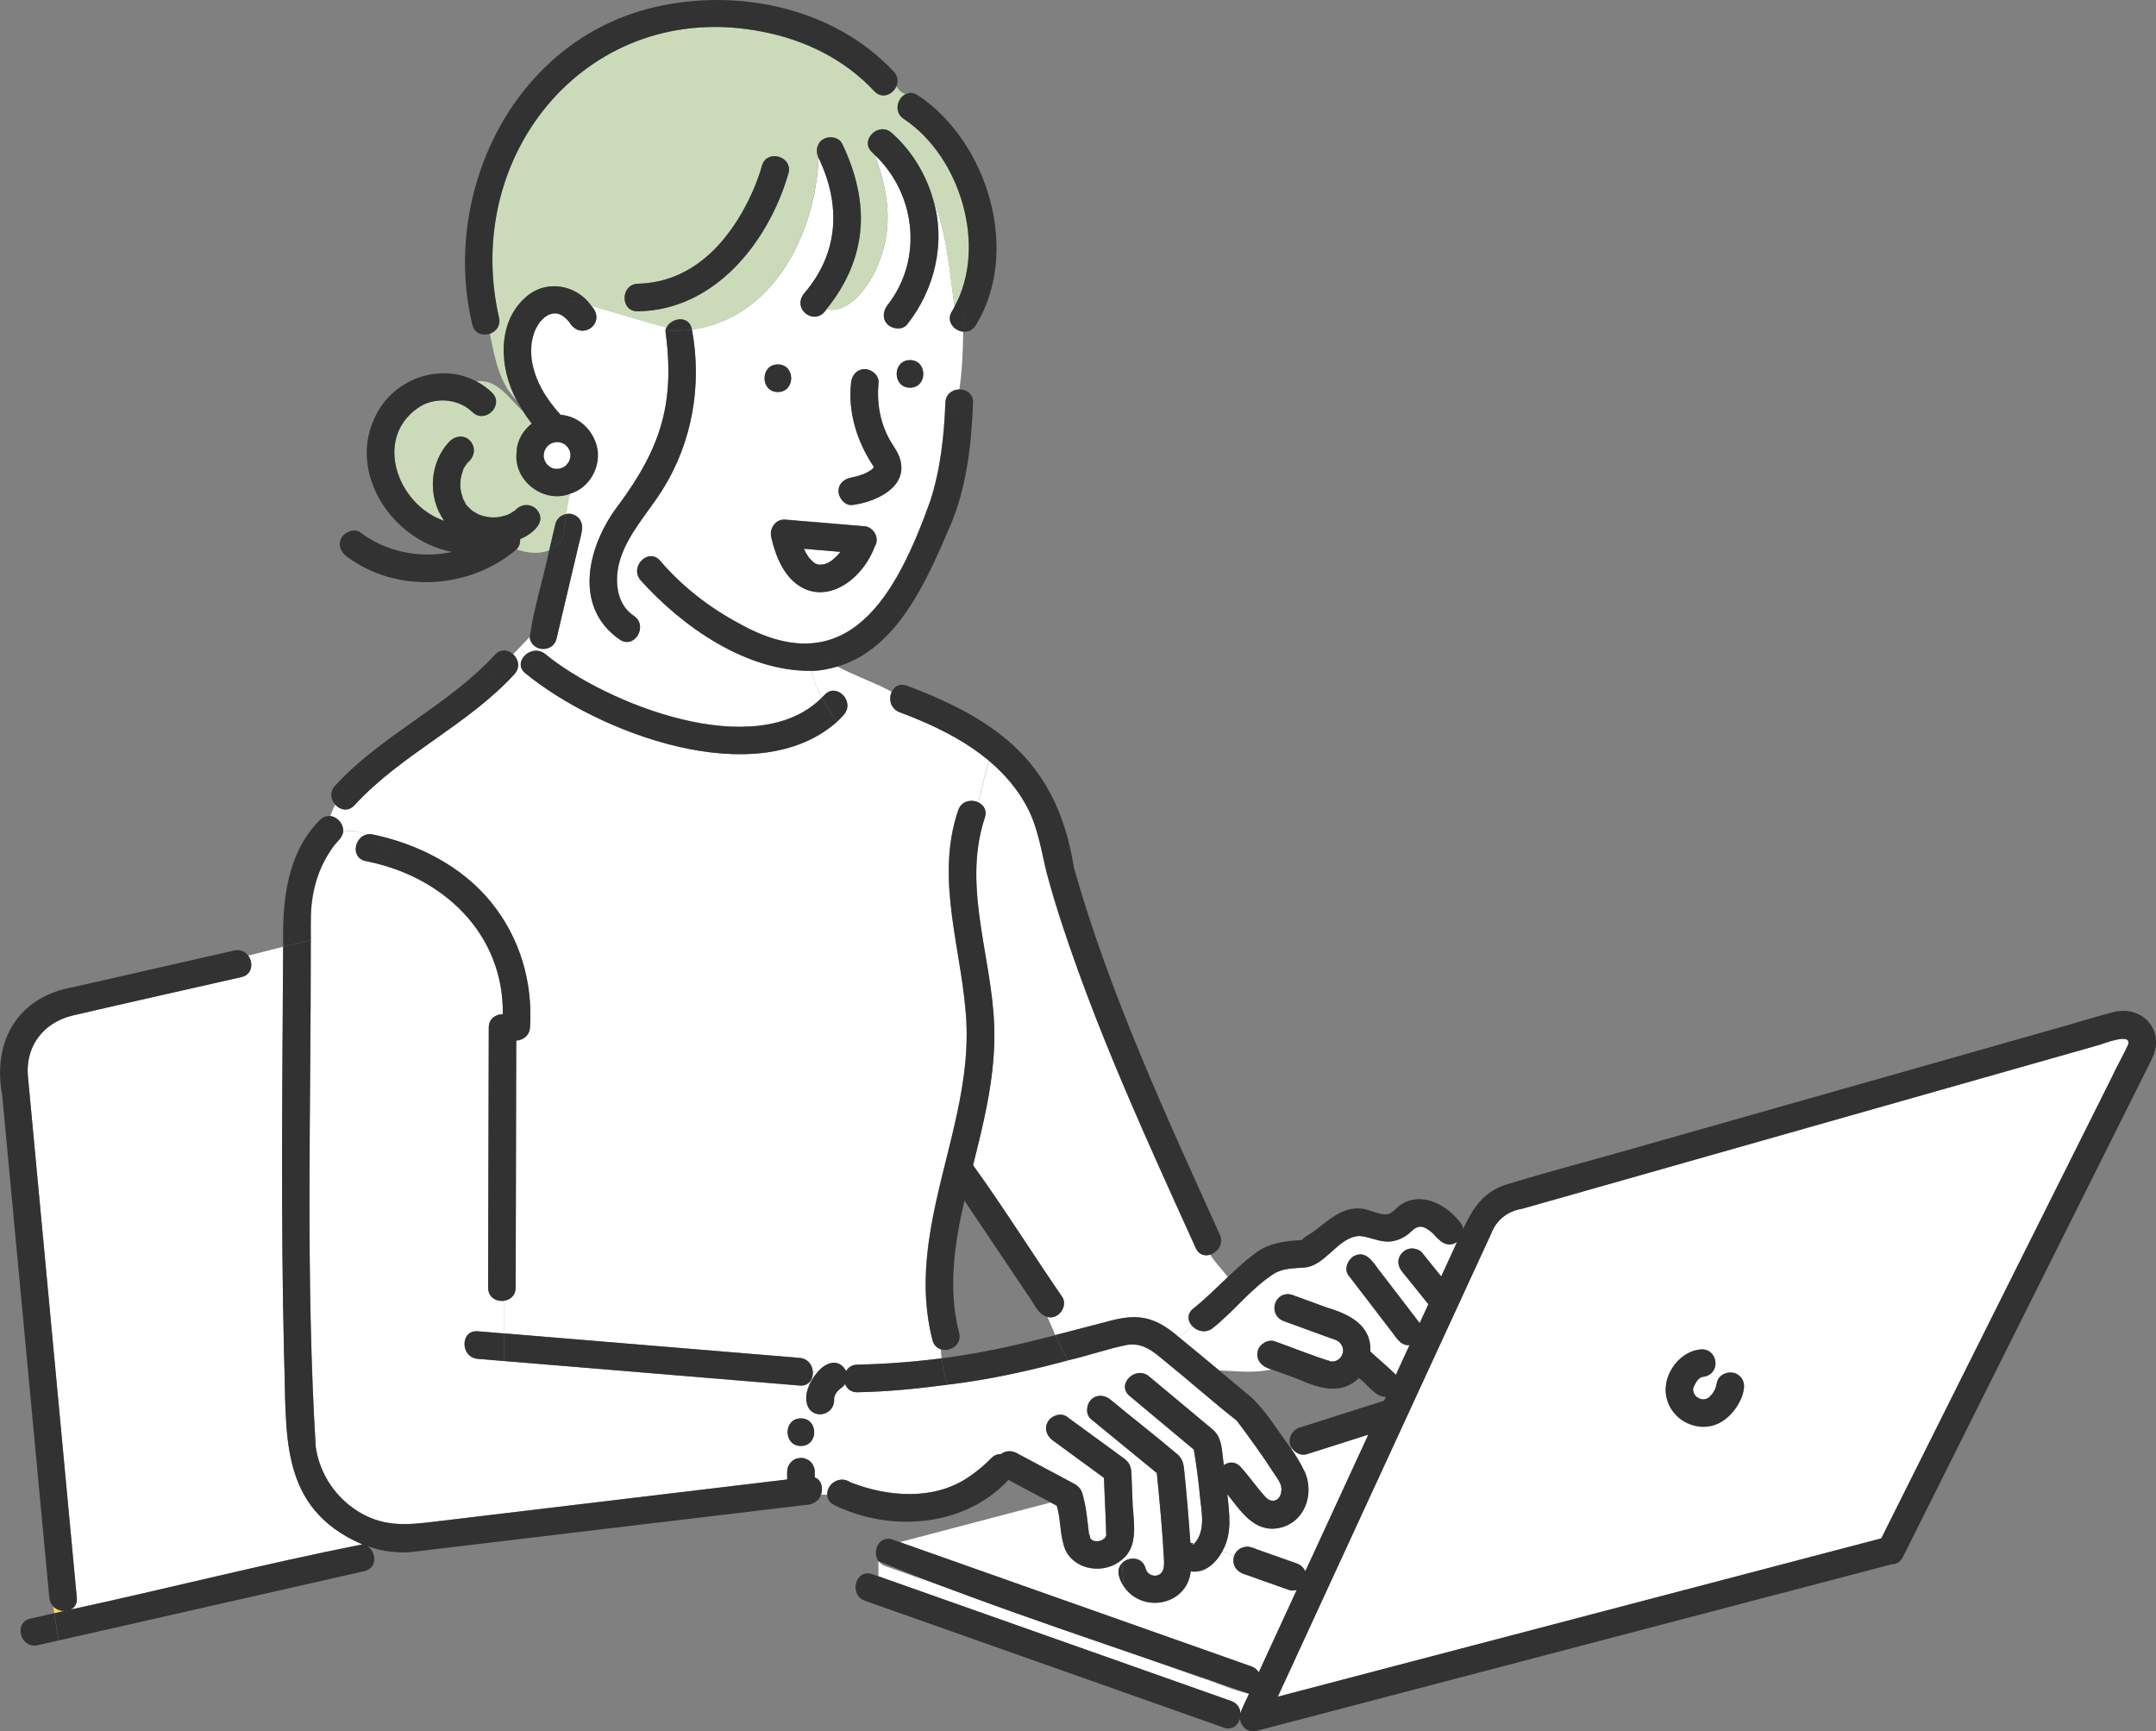
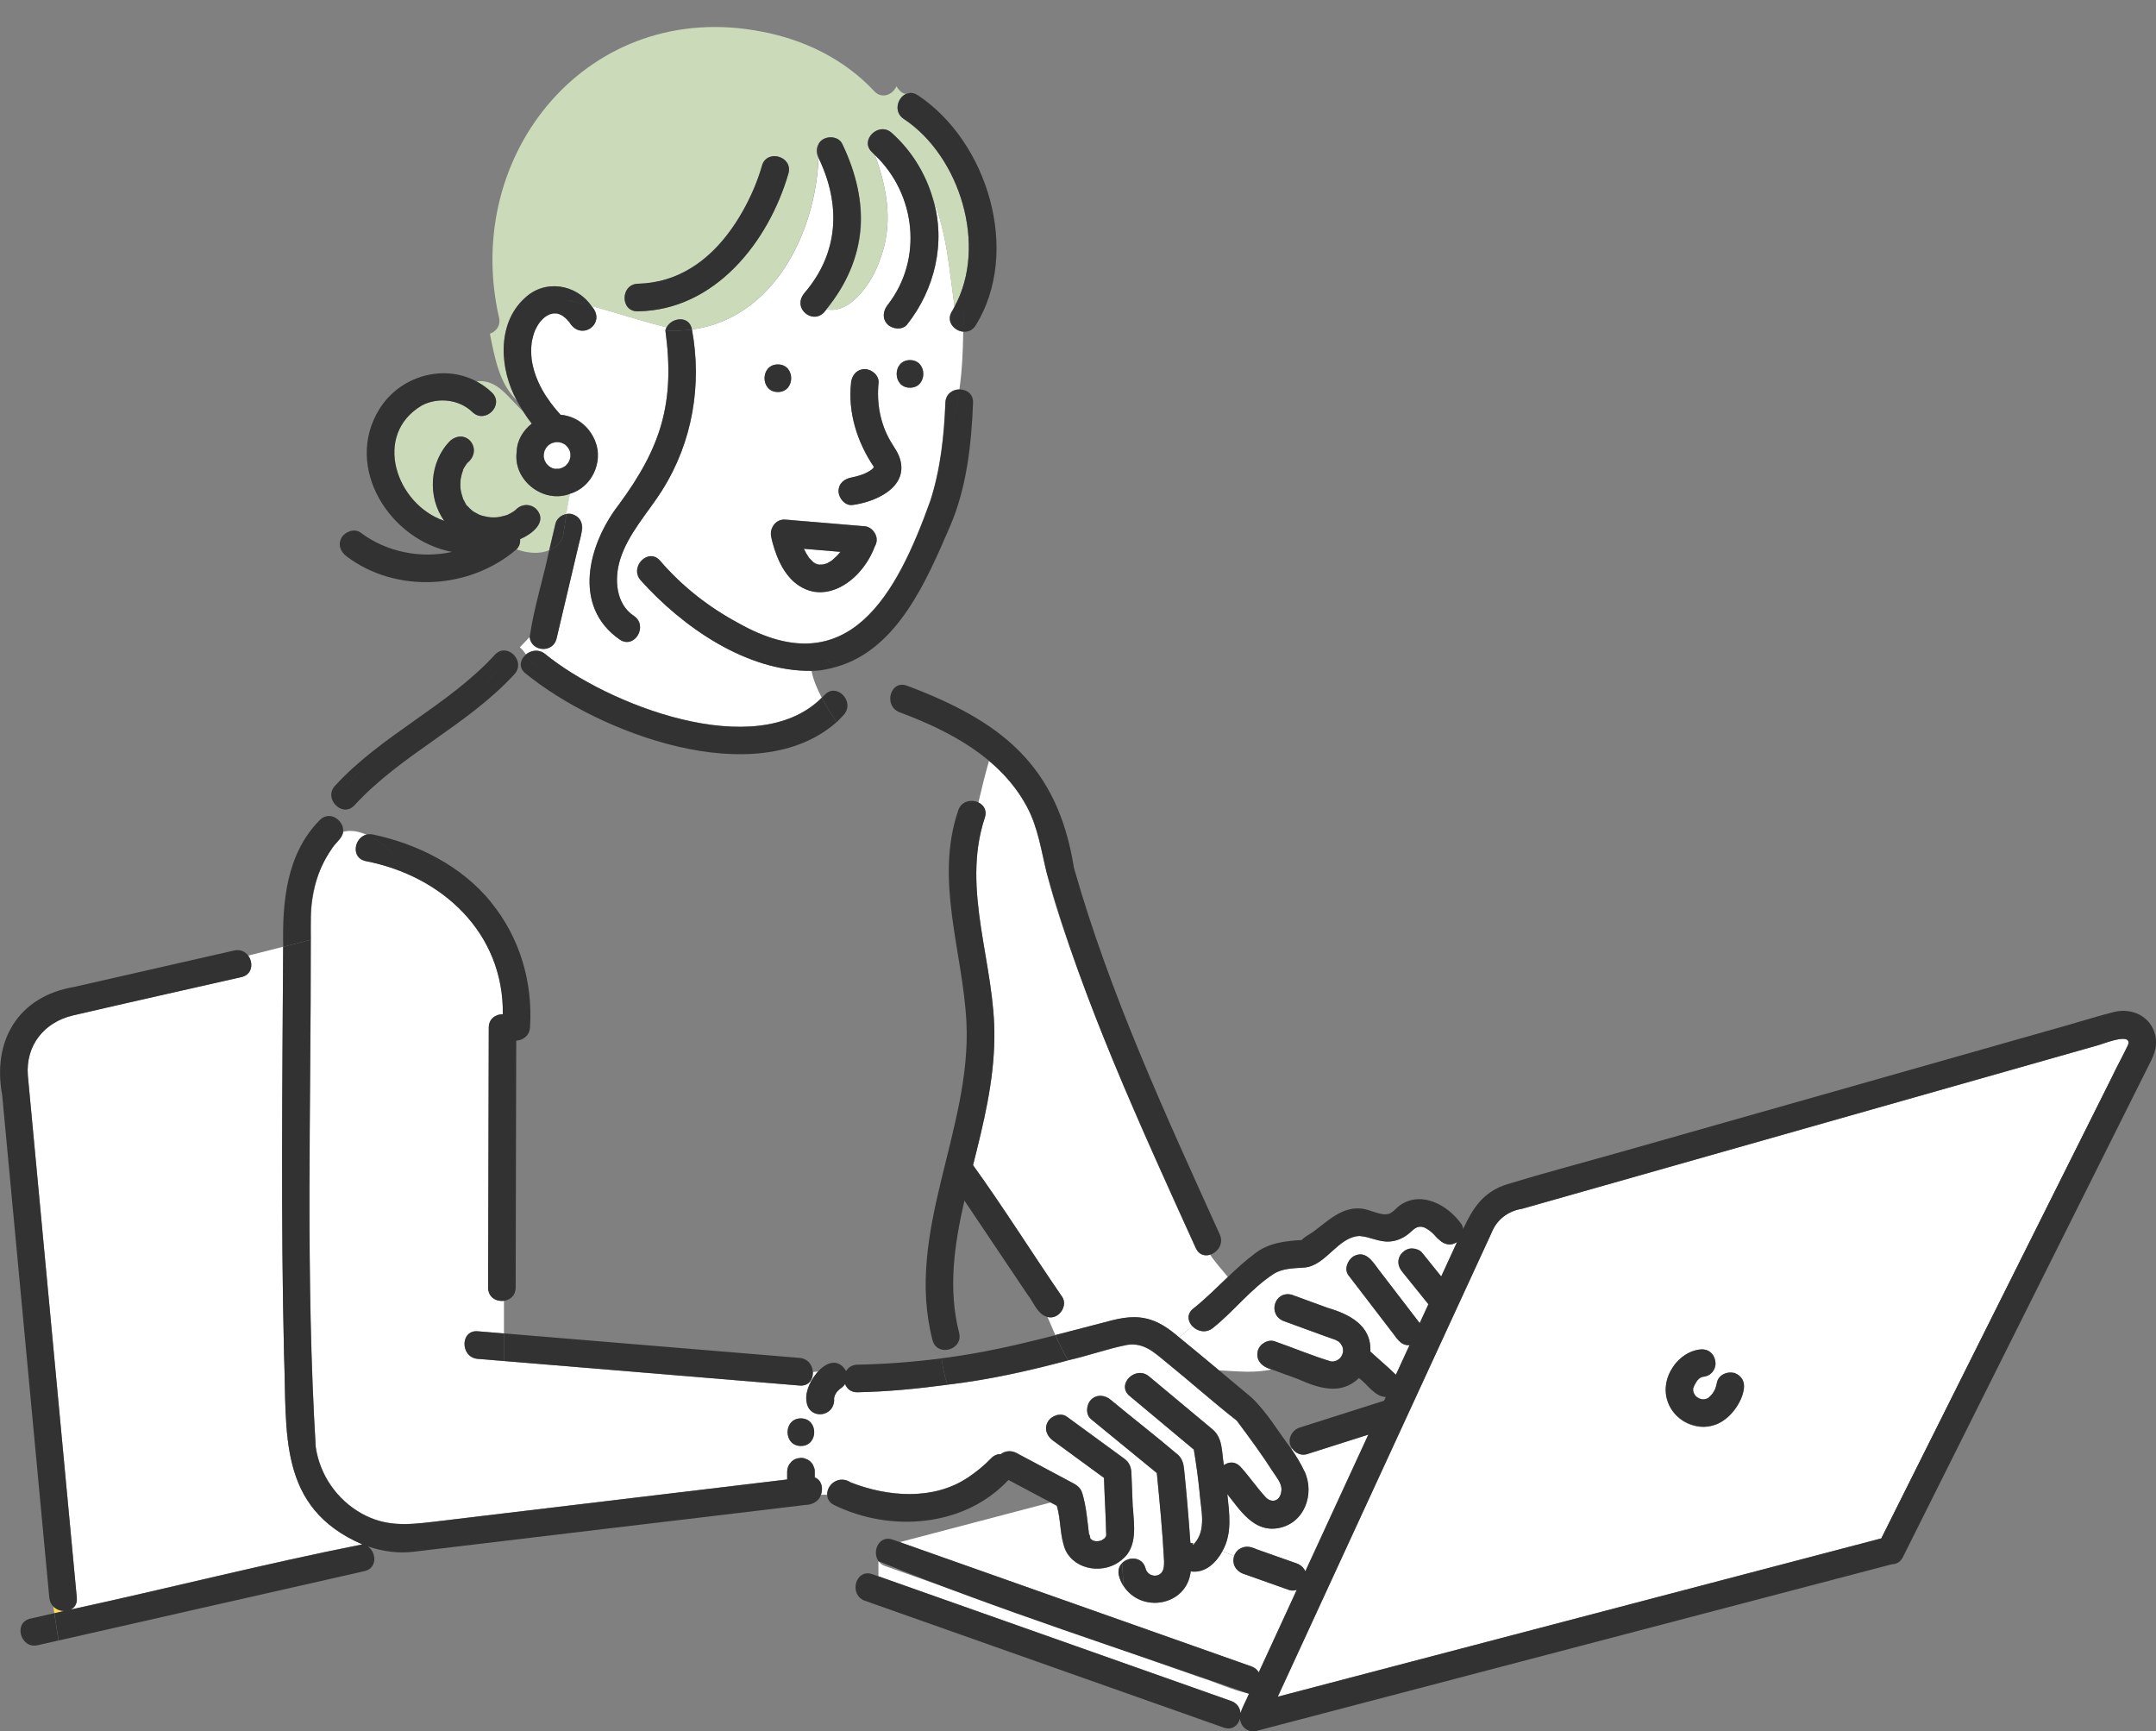
<svg xmlns="http://www.w3.org/2000/svg" id="_レイヤー_2" data-name="レイヤー 2" viewBox="0 0 309.6 248.57">
  <rect x="0" y="0" width="309.6" height="248.57" fill="#808080" stroke="none" />
  <defs>
    <style>
      .cls-1 {
        fill: #cbdbba;
      }

      .cls-1, .cls-2, .cls-3, .cls-4 {
        stroke-width: 0px;
      }

      .cls-2 {
        fill: #323232;
      }

      .cls-3 {
        fill: #fff;
      }

      .cls-4 {
        fill: #ffdc50;
      }
    </style>
  </defs>
  <g id="_レイヤー_1-2" data-name="レイヤー 1">
    <g>
      <path class="cls-4" d="m118.06,81.07c.05,0,.13-.01.12-.02-.03,0-.07.01-.12.02Z" />
      <path class="cls-4" d="m120.71,79.2s-.02.02-.03.03c0,0,0,0,0,0,0,0,.01-.02.02-.03Z" />
      <path class="cls-4" d="m120.69,79.23s0,0,0,0c0,.01-.02.02-.02.04,0-.01.02-.02.03-.04Z" />
      <path class="cls-3" d="m120.68,79.23c-1.75-.15-3.51-.29-5.26-.44.22.46.48.9.76,1.31,0,0,0,0,0,0,.21.22.42.43.63.64.12.08.16.1.31.19.07.01.18.04.21.08.06.02.13.04.19.05.08-.02.15-.02.19,0,.1,0,.2,0,.29.01.1-.04.19-.03.18-.01.19-.04.38-.11.57-.16.24-.13.5-.27.72-.43.4-.35.8-.69,1.12-1.11-.05.05-.05.02.09-.12Z" />
      <path class="cls-4" d="m171.48,221.7s-.02,0-.02,0c-.36-.09-.11.38.02,0Z" />
      <path class="cls-4" d="m78.24,45.55c.09-.06.07-.06,0,0h0Z" />
      <path class="cls-4" d="m120.67,79.27s-.02.02-.03.03c0-.01.02-.02.03-.03Z" />
      <path class="cls-4" d="m66.13,70.17s0,.04.02.08c0-.05-.01-.08-.02-.08Z" />
      <path class="cls-4" d="m78.89,45.16c-.12.04-.12.05,0,0h0Z" />
      <path class="cls-4" d="m119.59,80.39c.12-.08.08-.05,0,0h0Z" />
      <path class="cls-4" d="m158.86,220.44c.03-.15.02-.33,0,0h0Z" />
      <path class="cls-4" d="m120.6,79.35s0,0,0,0c0,0,0,0,0,0Z" />
      <path class="cls-4" d="m117.16,80.96s0,0,0,0c-.01,0-.02-.01-.04-.02-.06-.01-.09-.01.03.02Z" />
      <path class="cls-4" d="m125.48,67.05s0,.03-.01.06c0,0,0,0,0,0,0,0,0,0,0,0,0,0,.01-.02.02-.02,0-.02,0-.03-.02-.04Z" />
      <path class="cls-4" d="m125.48,67.12s.04.02.02-.02c0,0-.01.02-.02.02Z" />
      <path class="cls-4" d="m120.62,79.32s.01-.01.02-.02c-.01.02-.03.04-.04.05,0,0,.02-.02.02-.03Z" />
      <path class="cls-4" d="m117.48,81.07s.04,0,.06,0c0,0,0,0-.01,0-.02,0-.03,0-.05,0Z" />
      <path class="cls-4" d="m117.34,81.04s0-.02,0-.03c-.06-.02-.11-.04-.17-.05.08.05.17.09.18.08Z" />
      <path class="cls-4" d="m117.62,81.08c.17.04.18,0,.09-.03-.06,0-.12,0-.17,0,.03,0,.05.01.08.02Z" />
      <path class="cls-4" d="m117.93,81.1s.07-.02.13-.03c-.02,0-.04,0-.06,0-.02.01-.05.01-.07.03Z" />
      <path class="cls-4" d="m115.3,78.54s.02.05.03.07c-.02-.07-.06-.15-.08-.19.01.04.03.07.04.11Z" />
      <path class="cls-4" d="m244.13,197.82s.05-.02.12-.05c-.05.01-.1.03-.12.05Z" />
      <path class="cls-4" d="m66.46,71.54s0,0,0,0c0,0,0,0,0,0Z" />
      <path class="cls-4" d="m243.54,200.52s.03.02.06.04c-.03-.02-.05-.04-.06-.04Z" />
      <path class="cls-4" d="m244.87,200.91s.14-.04.24-.1c-.1.03-.28.09-.24.1Z" />
      <path class="cls-4" d="m243.72,198.22s-.02.03-.03.04c.03-.04.06-.07.09-.1.06-.07-.01-.02-.07.06Z" />
      <path class="cls-4" d="m243.13,199.33s0,.08,0,.12c.01-.06.03-.12.04-.18,0-.1-.04-.06-.04.05Z" />
      <polygon class="cls-4" points="243.1 199.56 243.1 199.55 243.1 199.55 243.1 199.56" />
      <path class="cls-4" d="m243.09,199.51s0,.03.01.05c0,0,0,0,0,0,0-.02,0-.03-.01-.05Z" />
      <path class="cls-4" d="m243.59,198.38s.06-.06.09-.09c0,0,0-.02.01-.02-.03.04-.06.08-.1.12Z" />
      <path class="cls-4" d="m157.81,221.27s.05,0,0,0h0Z" />
      <path class="cls-4" d="m66.16,70.3c.02.24.01.12,0,0h0Z" />
      <path class="cls-3" d="m301.39,150.05c-27.6,7.84-55.2,15.67-82.8,23.51-2.03.32-3.67,1.56-4.41,3.47-10.23,22.2-20.46,44.4-30.69,66.59,28.89-7.58,57.78-15.15,86.66-22.73,11.05-22.1,22.1-44.2,33.15-66.3,1.57-3.8,5.2-7.06-1.91-4.54Zm-51.01,49.51c-.57,3.24-3.84,6.15-7.22,5.13-3.5-.91-5.12-5.25-3.02-8.21,1.09-2.2,5.73-4.43,6.23-.74.03,1.01-.83,1.9-1.82,1.96-.07.02-.14.04-.22.06-.1.06-.2.11-.3.17-.08.08-.16.15-.23.24-.02.02-.06.07-.11.12-.15.23-.29.45-.41.7-.04.1-.07.19-.1.29,0,.04-.02.1-.04.19,0,.09,0,.18.02.27.03.14.02.1,0,0,0-.04-.02-.1-.04-.18,0,0,0,0,0,0,.04.19.05.28.13.5.06.12.13.22.2.33.08.09.15.15.23.22.13.09.26.15.4.22.12.04.23.07.35.1.1,0,.2,0,.3,0,.15-.03.3-.09.44-.12.05-.03.09-.05.14-.08.22-.17.42-.39.62-.63.14-.21.27-.43.38-.67.12-.3.19-.6.25-.92.73-2.47,4.43-1.51,3.82,1.05Z" />
      <path class="cls-4" d="m7.65,230.67l.15.97c.48-.11.95-.22,1.43-.32-.57,0-1.16-.22-1.58-.64Z" />
      <path class="cls-4" d="m52.9,222.11l.07-.02s-.09-.02-.13-.04c.02.02.04.04.06.06Z" />
      <path class="cls-3" d="m179.6,222.15c2.18.77,4.37,1.54,6.55,2.32.61.21,1.05.63,1.28,1.15,3.02-6.54,6.03-13.09,9.05-19.63-2.93.93-5.87,1.87-8.8,2.8-.84.27-1.67-.14-2.14-.81l-.12.04c.71,1.04,1.37,2.12,1.89,3.24,1.53,3.28-.02,7.52-3.81,8.17-3.42.58-5.35-2.46-7.27-4.89.28,2.75.74,5.62-.7,8.17l1.67.7c.29-.93,1.46-1.6,2.39-1.27Z" />
      <path class="cls-1" d="m81.33,73.82c.15-1,.31-1.98.53-2.91-3.83,1.47-8.24-1.95-7.66-6.07.04-1.6.95-3.07,2.16-4.01-.44-.57-.85-1.16-1.24-1.76-2.13-1.92-3.65-4.67-6.71-4.32.79.42,1.55.95,2.24,1.62,1.83,1.78-.97,4.57-2.8,2.8-1.88-1.82-4.9-2.17-7.22-.98-7.19,4.19-3.78,14.24,3.18,16.6-2.48-3.41-2.14-8.53.88-11.53,2.33-1.89,4.77,1.34,2.4,3.23,0,0,0,0,0,0-.1.16-.66.92-.62,1.09,0-.01.16-.41.05-.11-.17.44-.29.89-.37,1.36-.04.48-.05.96,0,1.44.01.08.03.17.03.16.07.42.22.84.34,1.24.18.25.38.89.64,1.03.01,0-.26-.31-.11-.14.24.3.51.56.81.8.29.22.65.35.95.54.47.2.98.27,1.48.38-.25-.07-.27-.08-.21-.06.42.1.85.08,1.26.06.18-.01.65-.15.13,0,.48-.11.97-.19,1.44-.37.34-.17.68-.35.99-.57.82-.93,2.17-1.16,3.11-.27,1.73,1.88-.67,3.64-2.31,4.34.04.54-.12,1.1-.53,1.47,1.6.57,3.33.7,4.69.13.3-1.26.6-2.52.89-3.79.18-.75.84-1.27,1.57-1.41Z" />
      <path class="cls-3" d="m34.67,140.28c-8.06,1.83-16.12,3.63-24.17,5.5-4.16.97-6.84,4.31-6.5,8.66,2.34,24.99,4.69,49.98,7.03,74.97.08.85-.32,1.41-.89,1.69,13.97-3.03,27.89-6.59,41.89-9.36-12.21-5.28-10.81-16.01-11.24-27.16-.47-19.54-.24-39.1-.13-58.64l-5.01,1.27c.75,1.03.61,2.71-.98,3.07Z" />
      <path class="cls-3" d="m136.71,44.72c.14-.22.24-.46.37-.69-.72-4.92-1.04-10.35-3.09-15.44,1.88,6.18.26,12.99-3.72,17.99-.66.85-2.12.68-2.8,0-.82-.82-.66-1.96,0-2.8,5.13-6.57,4.06-15.92-1.84-21.54,1.88,5.1,2.68,10.19.64,15.29-.91,2.72-4.05,7.67-7.59,6.87-1.58,2.56-5.1,0-3.16-2.33,4.96-5.78,5.26-12.69,2.03-19.41-.46,11.14-6.72,23.14-18.18,24.65,1.47,7.92.07,16.19-4.26,23.04-2.06,3.25-4.93,6.27-6.07,10.01-.84,2.74-.63,6.34,1.97,8.05,2.12,1.4.14,4.83-2,3.42-6.89-4.73-4.54-13.71-.16-19.37,6.16-8.32,8.1-14.77,6.7-25.04-.03,0-.06,0-.09,0,.03,0,.06,0,.09,0,.04-.16.1-.3.17-.44-3.6-.87-7.19-2.09-10.79-3.06,2.28,2.48-1.51,5.2-3.18,2.31-.15-.18-.31-.35-.48-.52-.11-.1-.63-.47-.21-.2-.22-.14-.5-.34-.74-.41.03,0,.08.02.17.05-.18-.05-.36-.11-.54-.16-.17,0-.35,0-.52,0-.16.06-.36.09-.53.14-.24.11-.48.25-.69.41-.24.21-.42.39-.64.64-.31.41-.53.8-.74,1.24-.22.57-.38,1.16-.48,1.76-.1.79-.09,1.66,0,2.46.47,3.09,2.11,5.66,4.14,7.9,6.22.58,7.4,9.37,1.36,11.34-.22.93-.38,1.91-.53,2.91,1.4-.31,2.6,1.12,2.24,2.46-1.22,5.16-2.44,10.32-3.66,15.48-.55,2.05-3.62,1.84-3.85-.27-.44.49-.92.99-1.4,1.48.33.27.61.63.87,1.02.72-.59,1.81-.81,2.73-.09,8.84,7.23,30.32,15.73,39.75,6.3-.68-1.29-1.21-2.57-1.47-3.86-9.35.12-18.52-6.29-24.56-13.01-1.65-1.93,1.14-4.74,2.8-2.8,3.13,3.65,7.02,6.69,11.26,8.96,15.88,8.97,22.78-4.3,27.54-17.54,1.47-4.53,1.99-9.37,2.17-14.11.05-1.26,1.05-1.9,2.03-1.91.4-2.75.51-5.45.55-8.28-1.31-.11-2.53-1.47-1.64-2.92Zm-25.01,7.6c2.55,0,2.55,3.96,0,3.96s-2.55-3.96,0-3.96Zm14.16,25.52s-.02.09-.03.13c0,.04-.01.07-.03.1-.05.15-.11.29-.19.42-2.93,7.53-11.3,9.43-14.23.79-.37-1.23-1.14-2.74-.26-3.91.68-1.01,1.93-.77,2.97-.66,3.31.28,6.61.53,9.92.83,1.12-.03,2.1,1.2,1.86,2.3Zm-3.46-5.34c-1.07.14-1.98-1.02-1.98-1.98,0-1.17.92-1.84,1.98-1.98-.23.03-.27.03-.24.03.61-.09,1.27-.29,1.88-.51.38-.17.69-.33,1.05-.57.06-.06.22-.19.22-.19.05-.05.09-.1.13-.14-.04.02.02-.11.04-.12-.03-.06-.05-.11-.02-.04-2.35-3.51-3.72-7.76-3.25-12.01.1-1.07.82-1.98,1.98-1.98.99,0,2.08.91,1.98,1.98-.3,2.89.24,5.83,1.7,8.35.49.84,1.1,1.62,1.38,2.57,1.22,4.13-3.62,6.19-6.85,6.61Zm8.28-16.84c-2.55,0-2.55-3.96,0-3.96s2.55,3.96,0,3.96Z" />
      <path class="cls-1" d="m99.35,47.27s0,.03,0,.05c11.46-1.51,17.72-13.51,18.18-24.65-.3-.67-.31-1.4.01-1.99-.01-.62-.04-1.24-.09-1.85.05.61.08,1.23.09,1.85.62-1.25,2.8-1.32,3.41,0,1.68,3.75,2.95,7.77,2.67,11.93-.31,4.45-2.25,8.34-4.95,11.8,3.54.8,6.68-4.16,7.59-6.87,2.04-5.1,1.24-10.19-.64-15.29-.13-.12-.24-.25-.37-.37-1.9-1.7.91-4.49,2.8-2.8,2.86,2.56,4.89,5.87,5.93,9.51,2.05,5.09,2.37,10.52,3.09,15.44,4.76-8.7.79-21.6-7.28-26.94-1.54-1.02-.91-3.1.37-3.62-.59.03-1.02-.47-1.44-1.07-.51,1.17-2.06,1.89-3.17.7-4.29-4.59-9.99-7.38-16.12-8.55-24.72-4.86-43.17,17.4-37.77,41.04.28,1.17-.43,2.02-1.31,2.33.7,3.51,1.38,7.21,3.88,9.59-2.46-4.43-2.93-10.99,1.12-14.68,2.85-2.76,7.39-2.08,9.6,1.12,3.6.97,7.19,2.19,10.79,3.06.76-1.45,3.26-1.72,3.63.27Zm-7.76-6.53c9.22-.11,15.42-8.76,17.81-16.91.65-2.47,4.47-1.41,3.82,1.05-2.85,9.87-10.59,19.67-21.63,19.82-2.55.08-2.54-3.88,0-3.96Z" />
      <path class="cls-3" d="m179.69,239.26c.5.18.84.49,1.06.86,1.82-3.95,3.64-7.9,5.46-11.85-.36.12-.75.14-1.11.02-2.18-.77-4.37-1.54-6.55-2.32-1.08-.37-1.7-1.44-1.34-2.55l-1.67-.7c-.97,1.81-2.59,3.22-4.56,2.92-.55,4.96-7.05,6.07-9.63,2.12v.05s0-.05,0-.05c-.64-.89-1.14-2.5-.23-3.3l-.03-.5c-2.4,2.1-6.68,1.62-8.11-1.38-.83-2.02-.61-4.27-1.24-6.36-.3-.16-.6-.32-.89-.48l-21.65,5.69c16.83,5.95,33.66,11.89,50.48,17.84Z" />
      <path class="cls-3" d="m141.41,117.41c-3.45,10.44,1.55,21.08,1.37,31.67-.05,6.2-1.55,12.24-3.06,18.22,4.43,6.15,8.48,12.62,12.78,18.88.91,1.36-.52,3.35-2.08,2.92.38.87.75,1.75,1.13,2.61,2.19-.56,4.38-1.13,6.57-1.71,2.08-.55,4.07-1.14,6.24-.71,1.93.36,3.49,1.48,4.94,2.74l1.91-1.6c-.66-.7-.84-1.76.13-2.53,1.76-1.4,3.35-3,4.98-4.55-.83-1.03-1.79-2.05-2.54-3.19-.76.24-1.61.04-2.06-.92-6.85-14.96-13.63-30.04-18.94-45.63-.91-2.7-1.77-5.43-2.46-8.19-.82-3.27-1.25-6.55-2.86-9.58-1.39-2.6-3.27-4.75-5.44-6.58-.56,1.94-1.05,3.95-1.53,5.98.76.36,1.27,1.15.92,2.19Z" />
-       <path class="cls-3" d="m52.6,119.84c.29-.08.6-.09.95-.02,6.47,1.37,12.74,4.53,16.97,9.72,4.14,5.07,6.01,11.46,5.59,17.97-.08,1.21-1.03,1.84-1.98,1.89-.03,11.82-.05,23.65-.08,35.47,0,1.15-.81,1.78-1.7,1.89v4.69c14.16,1.17,28.31,2.35,42.47,3.52,1.21.1,1.84,1.06,1.89,2.01l.76-.06c1.1-1.32,3.14-1.93,4.03-.06.3-.53.84-.91,1.63-.93,4.01-.08,8.06-.39,12.08-.91-.05-.43-.08-.85-.11-1.29-.55-.17-1.03-.58-1.21-1.32-1.37-5.37-1.14-10.83-.21-16.25,1.68-9.8,5.6-19.31,5.08-29.4-.52-10.15-4.6-20.36-1.18-30.42.46-1.37,1.9-1.62,2.9-1.14.47-2.03.97-4.04,1.53-5.98-3.72-3.12-8.31-5.28-12.84-6.97-1.34-.5-1.59-1.93-1.13-2.93-2.48-1.33-5.32-2.31-7.81-3.62-1.14.33-2.42.61-3.69.62.25,1.29.78,2.57,1.47,3.86.12-.13.25-.24.36-.37,1.68-1.92,4.47.89,2.8,2.8-.33.38-.68.73-1.04,1.07.21.31.42.63.63.94-.21-.31-.42-.63-.63-.94-11.53,10.16-34.2,1.58-44.68-7-1.07-.84-.76-2.03.07-2.71-.26-.38-.53-.75-.87-1.02-.32.33-.64.65-.96.98.74.69,1.06,1.9.17,2.86-6.76,7.37-16.2,11.44-22.96,18.81-.9.98-2.08.69-2.77-.08-.26.54-.49,1.08-.7,1.64,1.05.13,1.96,1.19,1.82,2.27.99-.29,2.17-.09,3.34.4Z" />
      <path class="cls-3" d="m182.88,211.48c-1.64-2.57-3.46-5.03-5.28-7.48-3.47-2.71-6.84-5.73-10.3-8.52-1.61-1.33-3.11-2.71-5.42-2.36-2.85.55-5.64,1.58-8.49,2.21.12.21.24.42.37.62-.13-.2-.25-.41-.37-.62-5.71,1.54-11.47,2.82-17.35,3.5.04.14.08.27.13.41-.05-.14-.08-.27-.13-.41-4.28.57-8.6.99-12.9,1.08-.94.02-1.53-.51-1.78-1.19-.19.29-.45.52-.74.71-.17.14-.33.31-.47.47-.09.14-.18.28-.25.43-.05.14-.09.28-.12.42.21,1.89-2,3.12-3.39,1.75-1.36-1.67-.2-4.2,1.1-5.56l-.76.06c.06,1.03-.57,2.06-1.89,1.95-1.92-.16-3.83-.32-5.75-.48-12.24-1.01-24.48-2.03-36.72-3.04v.51-.51c-1.25-.1-2.51-.21-3.76-.31-2.53-.21-2.54-4.17,0-3.96,1.25.1,2.51.21,3.76.31v-4.69c-1.08.14-2.27-.49-2.26-1.89,0-1.55,0-3.1.01-4.65.03-10.9.05-21.8.08-32.7,0-1.29,1.02-1.92,2.02-1.91.15-11.67-8.72-19.87-19.7-21.99-2.15-.45-1.66-3.33.1-3.8-1.17-.49-2.35-.69-3.34-.4-.05.38-.22.76-.55,1.1-3.65,3.91-4.32,9.26-4.09,14.39l1.14-.29-1.14.29c.03,24.26-.76,48.61.71,72.82.58,4.01,3.04,7.56,6.56,9.54,3.43,1.93,6.6,1.65,10.23,1.22,16.97-2.03,33.94-4.06,50.91-6.09.03-.71-.12-1.48.27-2.12.1-.13.21-.27.31-.4.25-.25.54-.42.87-.51.18-.02.35-.05.53-.07.27-.01.53.05.76.17.25.08.46.22.64.41.19.18.33.39.41.64.12.24.18.49.17.76v.82c.96.34,1.25,1.52.89,2.5h.89c-.05-1.56,1.77-2.85,3.37-1.78,5.34,2.08,11.85,2.61,16.81-.68,1.21-.8,2.36-1.74,3.37-2.79.43-.44.91-.61,1.38-.59.62-.49,1.51-.56,2.24-.17,2.57,1.37,5.13,2.73,7.69,4.1.78.42,1.48.72,1.77,1.67.58,1.94.74,4.01.98,6.02-.07-.53.35.77.05.23.02.03.12.26.14.25.01.02.02.03.03.05.05.06.15.14.19.16.04.03.09.06.12.09.12.02.27.06.38.1.15-.01.3.02.46-.01.16-.03.31-.07.46-.13.07-.05.35-.26.32-.21.04-.04.08-.08.12-.11.03-.08.28-.4.19-.34,0,0,0,0,0,.01,0,0,0,0,0-.01,0,0,0,0-.01,0,0,.02-.02.04-.03.05-.19.19-.05.02.03-.05,0-.01,0-.03.01-.04-.05-2.75-.23-5.5-.32-8.25-2.45-1.79-4.9-3.58-7.34-5.37-.87-.63-1.3-1.71-.71-2.71.5-.86,1.85-1.34,2.71-.71,2.76,2.02,5.52,4.03,8.28,6.05.74.56.97,1.24,1,2.11.06,1.62.13,3.24.19,4.86.16,2.54.71,5.73-1.57,7.51l.03.5c.95-.97,2.92-.95,3.37.76.25.96,1.34,1.33,2.07.82.58-.4.6-1.19.59-1.84-.22-4.23-.63-8.45-1.04-12.67-3.15-2.58-6.3-5.15-9.44-7.73-.83-.68-.7-2.1,0-2.8.81-.81,1.97-.68,2.8,0,3.19,2.67,6.49,5.2,9.65,7.89.63.56.82,1.24.9,2.06.37,3.53.66,7.06.91,10.6.17.02.34.07.52.14,0,0,.02,0,.03,0,0,0,0,0,0,0,1.81-1.97.97-4.88.79-7.25-.21-2.1-.49-4.19-.84-6.27-3.08-2.57-6.16-5.14-9.23-7.71-1.96-1.64.86-4.42,2.8-2.8,3.03,2.53,6.06,5.06,9.1,7.59,1.54,1.29,1.3,3.3,1.65,5.15.7-.5,1.65-.57,2.4.26,1.26,1.39,2.32,2.95,3.58,4.33.76.83,1.91.69,2.21-.54.3-1.21-.36-1.87-1.06-2.97Zm-67.88-3.86c-2.55,0-2.55-3.96,0-3.96s2.55,3.96,0,3.96Z" />
      <path class="cls-3" d="m202.78,179.26c.45,0,1.1.21,1.4.58.92,1.15,1.85,2.29,2.77,3.44.76-1.65,1.52-3.3,2.28-4.96-.99.72-2.17.28-2.84-.61.6.78-.49-.49-.71-.68-.44-.38-1.03-.85-1.63-.89-.83-.06-1.32.68-1.93,1.13-.75.56-1.6.91-2.54.99-1.56.12-2.86-.7-4.36-.79-3.1.11-4.81,4.28-7.92,4.53-1.58.12-3.17.11-4.45.94-3.24,2.11-5.68,5.35-8.7,7.75-1.01.8-2.24.46-2.93-.27l-1.91,1.6c1.92,1.56,3.82,3.15,5.73,4.74,2.52.13,5.14.43,7.55-.13-1.25-.31-2.33-1.25-1.98-2.65.22-.98,1.46-1.74,2.44-1.38,2.71.93,5.36,2.07,8.1,2.89.19,0,.25.01.42-.02.11-.03.22-.07.33-.1.07-.03.36-.19.41-.27-.02.02-.04.04-.08.09.04-.04.19-.19.26-.26.2-.25.3-.51.36-.8.02-.15-.02-.39-.02-.54-.04-.15-.06-.21-.1-.32-.09-.1-.15-.23-.23-.36-.04-.04-.17-.18-.23-.25-.16-.09-.32-.18-.48-.27-1.69-.58-5.1-1.86-7.36-2.67-2.48-.85-1.48-4.44,1.05-3.82,1.71.63,3.43,1.25,5.14,1.88,3.12.91,6.36,2.53,6.15,6.28,1.21,1.12,2.5,2.18,3.67,3.34.65-1.42,1.31-2.84,1.96-4.26-1.35.14-1.95-1.22-2.69-2.1-2.03-2.64-4.05-5.29-6.08-7.93-.67-.88-.1-2.19.71-2.71,1.69-.95,2.7.64,3.58,1.84,1.98,2.58,3.96,5.16,5.94,7.74.42-.9.83-1.8,1.25-2.71-1.24-1.54-2.49-3.09-3.73-4.63-.35-.43-.56-.84-.58-1.4-.03-1.06.93-2,1.98-1.98Z" />
      <path class="cls-3" d="m172.21,240.81c-15.03-5.31-30.06-10.62-45.09-15.94-.44-.16-.76-.41-.98-.72v2.18c16.88,5.97,33.76,11.93,50.64,17.9.88.31,1.29,1.02,1.35,1.75.3-.96.83-1.85,1.22-2.79-2.42-.51-4.75-1.65-7.13-2.38Z" />
      <path class="cls-4" d="m171.66,221.77c-.07-.04-.13-.06-.18-.08,0,0,0,0,0,0,.06.03.12.04.18.07Z" />
      <path class="cls-4" d="m243.1,199.55s0,0,0,0c.01-.04.02-.06.02-.09,0,0,0,0,0-.01,0,.03-.01.07-.03.1Z" />
      <path class="cls-4" d="m245.52,200.54s-.12.09-.19.16c.1-.06.18-.12.19-.16Z" />
      <path class="cls-4" d="m192.84,194.11c.05-.2,0-.13,0,0h0Z" />
      <path class="cls-2" d="m118,81.07s.04,0,.06,0c.05,0,.1-.01.12-.02,0-.02-.08-.03-.18.01Z" />
      <path class="cls-2" d="m117.16,80.96c.06.02.12.03.17.05-.03-.03-.14-.06-.21-.08.01,0,.02.01.04.02Z" />
      <path class="cls-2" d="m117.53,81.06s0,0,.01,0c.05,0,.11-.01.17,0-.04-.01-.1-.01-.19,0Z" />
      <path class="cls-2" d="m112.66,74.6c-1.28-.05-2.22,1.31-1.91,2.51.51,2.33,1.43,4.77,3.22,6.41,4.47,3.92,9.95-.42,11.63-5.01.08-.13.14-.28.19-.42.02-.03.02-.07.03-.1.01-.04.02-.09.03-.13.24-1.1-.74-2.32-1.86-2.3-3.77-.33-7.56-.63-11.33-.95Zm2.64,3.93s-.03-.07-.04-.11c.02.03.05.12.08.19-.01-.03-.02-.05-.03-.07Zm4.28,1.85c.08-.05.12-.08,0,0h0Zm1.03-1.06s-.02.02-.02.03c0,0,0,0,0,0-.33.42-.72.76-1.12,1.11-.22.16-.48.3-.72.43-.19.05-.38.12-.57.16,0,0-.07.03-.12.02-.06,0-.11.02-.13.03.02-.02.04-.02.07-.03-.09,0-.19,0-.29-.01.16.06-.08.04-.17,0-.02,0-.05,0-.06,0,.02,0,.03,0,.05,0-.07-.01-.13-.03-.19-.05.03.07-.08,0-.17-.05-.11-.03-.11-.04-.04-.02-.15-.09-.19-.12-.31-.19-.21-.21-.42-.42-.63-.64,0,0,0,0,0,0-.29-.42-.55-.86-.76-1.31,1.75.15,3.51.29,5.26.44,0,0,.02-.02.03-.03,0,0-.01.02-.02.03,0,0,0,0,0,0,0,.01-.02.02-.03.04-.01.02-.03.04-.05.06Z" />
      <path class="cls-2" d="m120.69,79.23s0,0,0,0c-.14.14-.14.17-.09.12,0,0,0,0,0,0,.01-.01.03-.03.04-.05,0-.01.02-.02.03-.03,0-.01.02-.02.02-.04Z" />
      <path class="cls-2" d="m192.3,195.09s.02-.02,0,0h0Z" />
      <path class="cls-2" d="m70.52,129.54c-4.23-5.19-10.5-8.35-16.97-9.72-.35-.07-.66-.06-.95.02,1.74.73,3.44,2.11,4.36,3.5-.92-1.38-2.62-2.76-4.36-3.5-1.76.47-2.25,3.34-.1,3.8,10.99,2.12,19.85,10.32,19.7,21.99-1-.01-2.01.62-2.02,1.91-.03,10.9-.05,21.8-.08,32.7,0,1.55,0,3.1-.01,4.65,0,1.4,1.19,2.03,2.26,1.89v-6.24,6.24c.89-.11,1.69-.74,1.7-1.89.03-11.82.05-23.65.08-35.47.95-.05,1.9-.68,1.98-1.89.42-6.51-1.46-12.9-5.59-17.97Z" />
      <path class="cls-2" d="m68.6,191.15c-2.54-.21-2.53,3.75,0,3.96,1.25.1,2.51.21,3.76.31v-3.96c-1.25-.1-2.51-.21-3.76-.31Z" />
      <path class="cls-2" d="m114.83,194.98c-14.16-1.17-28.31-2.35-42.47-3.52v3.96c14.16,1.17,28.31,2.35,42.47,3.52,2.54.21,2.53-3.75,0-3.96Z" />
      <path class="cls-2" d="m160.68,226.27c.14.55.38,1.04.67,1.49l-.23-3.3c-.42.43-.64,1.05-.44,1.81Z" />
      <path class="cls-2" d="m151.56,191.71c-5.39,1.39-10.78,2.63-16.34,3.32.13,1.19.38,2.4.81,3.79,5.88-.69,11.64-1.97,17.35-3.5-.68-1.13-1.27-2.35-1.83-3.61Z" />
      <path class="cls-2" d="m123.14,195.94c-.78.02-1.33.4-1.63.93-2.11-3.54-6.11,1.62-5.71,4.23.18,2.85,4.21,2.48,3.97-.35.03-.14.07-.28.12-.42.08-.15.16-.29.25-.43.15-.17.3-.33.47-.47.29-.18.55-.42.74-.71.25.68.84,1.21,1.78,1.19,4.3-.08,8.62-.51,12.9-1.08-.44-1.39-.68-2.6-.81-3.79-4.02.52-8.08.83-12.08.91Z" />
      <path class="cls-2" d="m187.32,211.27c-.52-1.12-1.18-2.19-1.89-3.24l-3.19,1.24,3.19-1.24c-1.9-2.49-3.46-5.23-5.71-7.37-1.56-1.3-3.12-2.6-4.68-3.91-1.66-.09-3.28-.09-4.77.28,1.49-.37,3.11-.36,4.77-.28-1.9-1.59-3.81-3.17-5.73-4.74l-2.21,1.86,2.21-1.86c-1.46-1.25-3.01-2.37-4.94-2.74-2.17-.43-4.16.16-6.24.71-2.19.58-4.37,1.15-6.57,1.71.55,1.26,1.14,2.48,1.83,3.61,2.85-.63,5.63-1.65,8.49-2.21,2.31-.35,3.81,1.03,5.42,2.36,3.46,2.79,6.84,5.81,10.3,8.52,1.82,2.45,3.64,4.91,5.28,7.48.7,1.1,1.36,1.76,1.06,2.97-.3,1.23-1.45,1.37-2.21.54-1.26-1.37-2.32-2.94-3.58-4.33-.75-.83-1.7-.76-2.4-.26-.35-1.85-.1-3.86-1.65-5.15-3.03-2.53-6.06-5.06-9.1-7.59-1.94-1.62-4.76,1.16-2.8,2.8,3.08,2.57,6.16,5.14,9.23,7.71.35,2.08.63,4.17.84,6.27.17,2.38,1.02,5.29-.79,7.25,0,0,0,0,0,0,.05.01.11.04.18.08-.06-.03-.12-.05-.18-.07-.14.37-.38-.1-.02,0-.18-.07-.35-.12-.52-.14-.25-3.54-.54-7.07-.91-10.6-.09-.82-.28-1.5-.9-2.06-3.16-2.7-6.46-5.23-9.65-7.89-.83-.68-1.99-.81-2.8,0-.7.7-.83,2.12,0,2.8,3.15,2.58,6.3,5.15,9.44,7.73.41,4.21.83,8.44,1.04,12.67,0,.65-.01,1.44-.59,1.84-.73.51-1.82.14-2.07-.82-.45-1.71-2.42-1.73-3.37-.76l.23,3.3c2.58,3.96,9.07,2.84,9.63-2.12,1.97.3,3.59-1.11,4.56-2.92l-2.18-.92,2.18.92c1.44-2.55.98-5.42.7-8.17,1.91,2.44,3.84,5.47,7.27,4.89,3.79-.64,5.33-4.89,3.81-8.17Z" />
      <path class="cls-2" d="m162.66,216.44c-.07-1.62-.13-3.24-.19-4.86-.03-.87-.26-1.55-1-2.11-2.76-2.02-5.52-4.03-8.28-6.05-.86-.63-2.21-.15-2.71.71-.59,1-.16,2.08.71,2.71,2.45,1.79,4.9,3.58,7.34,5.37.08,2.75.26,5.5.32,8.25,0,.01,0,.03-.01.04,0,0,0,0,.01,0,0,0,0,0,0,.01,0,0,0,0,0-.01.08-.06-.16.26-.19.34-.04.03-.08.07-.12.11.03-.05-.25.16-.32.21-.15.06-.31.1-.46.13-.16.03-.31,0-.46.01-.11-.04-.27-.08-.38-.1-.03-.03-.08-.06-.12-.09-.03-.03-.13-.11-.19-.16-.01-.02-.02-.03-.03-.05-.01,0-.12-.22-.14-.25.3.54-.12-.76-.05-.23-.24-2-.4-4.07-.98-6.02-.3-.95-.99-1.26-1.77-1.67-2.56-1.37-5.13-2.73-7.69-4.1-.73-.39-1.61-.31-2.24.17-.47-.02-.95.15-1.38.59-1.01,1.05-2.16,1.98-3.37,2.79-4.96,3.29-11.47,2.77-16.81.68-1.6-1.08-3.43.21-3.37,1.78h6.4-6.4c.02.57.31,1.12,1,1.46,8.08,3.96,18.71,3.19,25.03-3.6,1.63.87,3.26,1.74,4.89,2.6l4.37-1.13-4.37,1.13c.69.37,1.38.74,2.07,1.1.62,2.1.4,4.35,1.24,6.36,1.43,3.01,5.7,3.49,8.11,1.38l-.26-3.72.26,3.72c2.28-1.78,1.73-4.97,1.57-7.51Zm-3.81,4c.02-.33.03-.15,0,0h0Zm-1.05.83s.04,0,.03,0c0,0,0,0-.03,0Z" />
      <path class="cls-2" d="m158.82,220.55s.02-.03.03-.05c-.08.07-.22.24-.03.05Z" />
      <path class="cls-2" d="m171.48,221.7s-.02,0-.03,0c0,0,.02,0,.02,0,0,0,0,0,0,0Z" />
      <path class="cls-2" d="m309.47,148.55c-.67-2.66-3.37-3.87-5.89-3.25-2.14.53-4.25,1.21-6.37,1.81-9.99,2.84-19.98,5.67-29.97,8.51-11.45,3.25-22.91,6.5-34.36,9.75-5.47,1.55-10.98,3-16.42,4.66-3.52,1.08-4.99,3.52-6.36,6.44-.02-.27-.11-.54-.28-.76-1.89-2.64-5.61-4.74-8.67-2.73-.6.37-1.13,1.19-1.83,1.34-1.1.24-2.64-.67-3.76-.78-2.87-.34-4.91,1.82-7.05,3.37-.35.27-1.27.72-1.58,1.14-2.39.13-4.83.42-6.76,1.96-1.36,1.01-2.61,2.16-3.83,3.33.7.86,1.31,1.73,1.63,2.7-.32-.97-.93-1.84-1.63-2.7-1.63,1.55-3.22,3.15-4.98,4.55-.97.77-.8,1.83-.13,2.53l2.4-2.02-2.4,2.02c.69.73,1.92,1.07,2.93.27,3.02-2.4,5.46-5.64,8.7-7.75,1.28-.84,2.88-.83,4.45-.94,3.1-.25,4.81-4.42,7.92-4.53,1.5.09,2.8.92,4.36.79.94-.07,1.79-.43,2.54-.99.61-.45,1.1-1.19,1.93-1.13.6.04,1.19.51,1.63.89.22.19,1.32,1.46.71.68.67.89,1.86,1.34,2.84.61-.76,1.65-1.52,3.3-2.28,4.96-.92-1.15-1.85-2.29-2.77-3.44-.3-.37-.95-.58-1.4-.58-1.05-.02-2.01.92-1.98,1.98.02.56.23.97.58,1.4,1.24,1.54,2.49,3.09,3.73,4.63-.42.9-.83,1.8-1.25,2.71-1.98-2.58-3.96-5.16-5.94-7.74-.87-1.2-1.89-2.79-3.58-1.84-.81.52-1.38,1.83-.71,2.71,2.03,2.64,4.05,5.29,6.08,7.93.74.88,1.34,2.23,2.69,2.1-.65,1.42-1.31,2.84-1.96,4.26-1.17-1.16-2.46-2.22-3.67-3.34.2-3.76-3.03-5.37-6.15-6.28-1.71-.63-3.43-1.25-5.14-1.88-2.53-.63-3.53,2.97-1.05,3.82,2.25.81,5.68,2.1,7.36,2.67.16.09.32.18.48.27.06.07.18.21.23.25.07.12.14.26.23.36.04.11.05.17.1.32,0,.15.05.39.02.54-.07.3-.16.55-.36.8-.08.07-.22.22-.26.26.04-.05.06-.07.08-.09-.05.08-.34.24-.41.27-.11.03-.22.07-.33.1-.16.03-.22.02-.42.02-2.74-.82-5.39-1.95-8.1-2.89-.97-.36-2.21.4-2.44,1.38-.35,1.4.73,2.34,1.98,2.65.68-.16,1.34-.38,1.98-.7-.64.32-1.3.54-1.98.7,1.24.45,2.49.91,3.73,1.36,2.92,1.29,6.18,2.44,8.81-.12,1.24.88,2.23,2.66,3.86,2.72-.08.18-.16.36-.25.53-4.03,1.28-8.06,2.57-12.1,3.85-1.23.36-1.94,1.94-1.09,3.01l1.39-.54-1.39.54c.47.67,1.3,1.08,2.14.81,2.93-.93,5.87-1.87,8.8-2.8-3.02,6.54-6.03,13.09-9.05,19.63-.22-.52-.67-.94-1.28-1.15-1.91-.67-3.82-1.35-5.73-2.02-1.22-.63-2.7-.44-3.22.98l6.07,2.55-6.07-2.55c-.36,1.12.26,2.18,1.34,2.55,2.18.77,4.37,1.54,6.55,2.32.36.13.75.11,1.11-.02-1.82,3.95-3.64,7.9-5.46,11.85-.22-.37-.56-.68-1.06-.86-17.17-6.07-34.35-12.14-51.52-18.21-1.97-.69-3.01,1.73-2.03,3.1v-1.05,1.05c17.27,7.04,35.53,12.83,53.21,19.04-.39.93-.92,1.82-1.22,2.79-.06-.73-.47-1.44-1.35-1.75-16.88-5.97-33.76-11.93-50.64-17.9v3.82-3.82c-.3-.1-.59-.21-.89-.31-2.41-.85-3.44,2.97-1.05,3.82,17.17,6.07,34.35,12.14,51.52,18.21,1.2.43,2.06-.32,2.33-1.27.12,1.13,1.1,2.07,2.43,1.73,30.4-7.97,60.81-15.95,91.21-23.92.51,0,1-.21,1.36-.71.11-.14.2-.28.26-.44,11.81-23.62,23.62-47.24,35.43-70.86.64-1.27,1.11-2.55.74-4.02Zm-116.63,45.56c0-.13.05-.2,0,0h0Zm112.81-44.22c-11.81,23.64-23.67,47.34-35.5,71-28.89,7.58-57.78,15.15-86.66,22.73,10.23-22.2,20.46-44.4,30.69-66.59.74-1.9,2.37-3.15,4.41-3.47,27.6-7.84,55.2-15.67,82.8-23.51.72-.2,4.58-1.78,4.26-.16Z" />
      <path class="cls-2" d="m248.99,197.12c-.98-.22-2.23.29-2.44,1.38-.06.31-.14.62-.25.92-.11.23-.24.45-.38.67-.2.24-.4.46-.62.63-.05.03-.09.06-.14.08-.15.04-.29.1-.44.12-.1,0-.2,0-.3,0-.12-.03-.24-.06-.35-.1-.14-.07-.27-.14-.4-.22-.08-.07-.15-.14-.23-.22-.07-.11-.14-.21-.2-.33-.08-.21-.09-.3-.13-.5,0,0,0,0,0,0,0,0,0,0,0,0,0-.02,0-.03-.01-.05,0,.02,0,.03.01.05.01-.03.02-.07.03-.1,0-.06.03-.35.04-.18.03-.1.07-.2.1-.29.11-.25.26-.47.41-.7-.03.03-.04.05-.09.09.04-.04.07-.08.1-.12.02-.05.17-.21.09-.1.08-.08.15-.16.23-.24.1-.06.2-.12.3-.17.07-.02.15-.03.22-.06,2.52-.22,2.31-3.93-.16-3.94-3.42.18-6.03,4.17-4.95,7.39,1.07,3.41,5.57,4.93,8.37,2.6,1.75-1.29,4.26-5.49,1.2-6.63Zm-4.74.65c-.07.03-.14.06-.12.05.03-.03.07-.04.12-.05Zm.87,3.05c-.11.06-.2.1-.24.1-.03,0,.15-.06.24-.1Zm-1.52-.26s-.06-.04-.06-.04c0,0,.02.01.06.04Zm1.73.14c.07-.07.2-.18.19-.16-.02.03-.1.09-.19.16Z" />
      <path class="cls-2" d="m243.15,199.73c-.02-.08-.03-.18-.02-.27,0,.03-.01.05-.02.09.02.08.03.14.04.18Z" />
      <path class="cls-2" d="m243.15,199.73c.02.1.03.14,0,0h0Z" />
      <path class="cls-2" d="m243.13,199.46c.02-.09.04-.15.04-.19-.02.06-.03.12-.04.18,0,0,0,0,0,.01Z" />
      <path class="cls-2" d="m243.69,198.26s0,.02-.01.02c.05-.05.09-.1.11-.12-.03.03-.07.06-.09.1Z" />
      <polygon class="cls-2" points="243.1 199.55 243.1 199.55 243.1 199.55 243.1 199.55 243.1 199.55" />
      <path class="cls-2" d="m4.36,232.41c-2.48.56-1.43,4.38,1.05,3.82,1-.23,2-.45,2.99-.68l-.61-3.92c-1.15.26-2.29.52-3.44.78Z" />
      <path class="cls-2" d="m116.99,212.14v-.82c.01-.27-.05-.53-.17-.76-.08-.25-.22-.46-.41-.64-.18-.19-.39-.33-.64-.41-.24-.12-.49-.18-.76-.17-.18.02-.35.05-.53.07-.34.09-.63.26-.87.51-.1.13-.21.27-.31.4-.39.64-.24,1.41-.27,2.12-16.97,2.03-33.94,4.06-50.91,6.09-3.63.43-6.8.71-10.23-1.22-3.52-1.98-5.98-5.53-6.56-9.54-1.47-24.22-.68-48.56-.71-72.82l-3.96,1.01c-.11,19.55-.34,39.1.13,58.64.44,11.15-.98,21.87,11.24,27.16-13.99,2.77-27.92,6.33-41.89,9.36.57-.28.97-.83.89-1.69-2.34-24.99-4.69-49.98-7.03-74.97-.35-4.34,2.33-7.69,6.5-8.66,8.05-1.87,16.11-3.67,24.17-5.5,1.58-.36,1.73-2.04.98-3.07l-5.28,1.34,5.28-1.34c-.42-.58-1.13-.96-2.03-.75-7.66,1.74-15.32,3.49-22.98,5.23-8.04,1.36-11.77,7.71-10.33,15.52,2.26,24.06,4.51,48.13,6.77,72.19.05.53.27.94.58,1.25l-.77-4.95.77,4.95c.42.42,1.01.64,1.58.64-.48.11-.95.22-1.43.32l.61,3.92c14.64-3.32,29.28-6.64,43.92-9.96,1.83-.41,1.73-2.59.57-3.48l-2.44.73,2.44-.73s-.04-.04-.06-.06c.04.02.09.02.13.04l2.71-.81-2.71.81c2.05.69,4.22.98,6.39.72,9.55-1.14,19.09-2.28,28.64-3.42,9.21-1.1,18.43-2.18,27.64-3.3,1,0,1.97-.56,2.23-1.44h-3.71,3.71c.36-.98.07-2.16-.89-2.5Z" />
      <path class="cls-2" d="m44.63,131.78c0-3.56.95-6.88,2.96-9.82.44-.85,1.55-1.52,1.68-2.51-1.05.31-1.87,1.15-2.2,2.8.33-1.64,1.15-2.49,2.2-2.8.13-1.08-.77-2.14-1.82-2.27-.62,1.65-1.05,3.35-1.48,5.06.43-1.71.86-3.42,1.48-5.06-.51-.06-1.06.09-1.53.57-4.79,4.83-5.4,11.76-5.25,18.2l3.96-1.01c0-1.05.01-2.11.01-3.16Z" />
      <path class="cls-2" d="m69.06,99.14c1.15-1.73,2.91-3.46,4.64-5.19-.7-.65-1.79-.85-2.63.06-6.76,7.36-16.19,11.44-22.96,18.81-.83.9-.61,2.01.03,2.72.96-1.97,2.3-3.81,4.42-5.4-2.11,1.59-3.46,3.43-4.42,5.4.69.77,1.87,1.06,2.77.08,6.76-7.36,16.19-11.44,22.96-18.81.88-.96.57-2.17-.17-2.86-1.73,1.73-3.48,3.46-4.64,5.19Z" />
      <path class="cls-2" d="m118.01,100.19c-9.42,9.43-30.91.94-39.75-6.3-.92-.72-2.02-.5-2.73.09.6.89,1.15,1.85,2.33,1.85-1.19,0-1.74-.96-2.33-1.85-.82.68-1.14,1.87-.07,2.71,10.47,8.56,33.13,17.16,44.68,7-.77-1.17-1.51-2.33-2.13-3.5Z" />
      <path class="cls-2" d="m118.37,99.82c-.12.13-.24.24-.36.37.62,1.17,1.36,2.33,2.13,3.5.36-.34.7-.69,1.04-1.07,1.67-1.91-1.12-4.72-2.8-2.8Z" />
      <path class="cls-2" d="m85.5,63.4c-.84-2.11-2.74-3.65-5.01-3.84-2.02-2.24-3.67-4.81-4.14-7.9-.09-.8-.1-1.67,0-2.46.1-.6.26-1.19.48-1.76.21-.44.43-.83.74-1.24.22-.25.4-.43.64-.64.22-.16.45-.3.69-.41.17-.06.36-.08.53-.14.17,0,.35.01.52,0,.18.05.36.11.54.16-.09-.02-.14-.04-.17-.05.23.06.52.27.74.41-.17-.11-.19-.11-.14-.07.35.24.59.51.83.79,1.67,2.89,5.47.16,3.18-2.31-1.26-.34-2.51-.65-3.77-.91,1.26.25,2.51.56,3.77.91-2.21-3.19-6.74-3.88-9.6-1.12-4.05,3.69-3.58,10.25-1.12,14.68.93.89,2.11,1.6,3.64,2.03-1.54-.44-2.71-1.15-3.64-2.03.28.53.59,1.05.91,1.56.79.71,1.66,1.31,2.73,1.57-1.07-.27-1.94-.86-2.73-1.57.38.61.79,1.2,1.24,1.76-1.21.95-2.13,2.41-2.16,4.01-.59,4.12,3.82,7.54,7.66,6.07.12-.51.25-1,.4-1.47-.16.47-.29.96-.4,1.47,3.05-.88,4.83-4.56,3.64-7.5Zm-6.61-18.24c-.06.03-.09.04-.09.03,0,0,.03,0,.09-.03Zm-.6.34s-.02.02-.06.04c.04-.03.06-.04.06-.04Zm3.59,20.16c-.01.1-.04.19-.02.07-.03.14-.07.27-.12.41-.06.13-.13.25-.21.36.02-.02.03-.02.05-.05-.02.02-.04.04-.06.06-.04.07-.1.12-.13.14-.08.09-.15.17-.24.24-.19.12-.39.24-.6.33.08-.05.14-.08.18-.1-.14.07-.28.11-.43.15-.17,0-.35.01-.52,0-.17-.04-.33-.07-.49-.12.03.02.06.03.11.06-.05-.03-.09-.05-.14-.07-.05-.02-.1-.05-.13-.06-.09-.05-.18-.1-.26-.16-.17-.17-.36-.33-.51-.52.05.05.06.06.09.09-.06-.08-.1-.18-.15-.27,0,.01-.05-.06-.08-.15-.02-.04-.05-.09-.07-.13.03.04.04.08.06.11-.05-.14-.08-.28-.11-.42-.02-.14,0-.35.01-.52.03-.17.07-.33.14-.5.06-.12.13-.24.2-.35-.02.02-.03.03-.05.05.06-.05.11-.14.17-.19.06-.07.13-.12.19-.18-.09.06.05-.08.1-.09.04-.03.08-.07.11-.1-.05.05-.07.06-.1.1.11-.07.22-.14.33-.2-.02,0-.03,0-.06.01.02,0,.05-.01.07-.02.08-.05.23-.09.22-.06.06-.02.11-.04.17-.05-.03,0,.04-.02.13-.03.07-.01.14-.02.21-.04-.05.01-.1.02-.14.03.15,0,.3,0,.45,0,.14.03.28.06.41.11-.03-.02-.04-.02-.08-.05.04.03.09.05.13.07.06.02.1.05.12.06.12.06.22.11.33.19.1.1.2.19.3.3.1.14.18.25.24.39-.04-.13.05.06.06.12.02.05.05.1.07.14-.04-.06-.05-.09-.07-.13.04.13.08.25.11.38,0-.02,0-.03,0-.06,0,.03,0,.05,0,.08.03.09.03.26,0,.23,0,.09.01.18,0,.27,0-.04.02-.09.03-.15-.02.07-.02.14-.04.21Z" />
      <path class="cls-2" d="m80.32,45.13s-.04-.01,0,0h0Z" />
      <path class="cls-2" d="m109.41,23.83c-.3,1.09-.7,2.15-1.13,3.2-1.91,4.44-4.9,8.94-9.02,11.45-2.34,1.44-4.9,2.18-7.66,2.26-2.54.08-2.55,4.04,0,3.96,11.04-.15,18.78-9.95,21.63-19.82.65-2.47-3.17-3.52-3.82-1.05Z" />
      <path class="cls-2" d="m95.1,70.36c4.33-6.84,5.73-15.12,4.26-23.04-1.21.16-2.48.21-3.81.12,1.39,10.29-.55,16.71-6.7,25.04-4.39,5.68-6.74,14.6.16,19.37,2.13,1.41,4.12-2.02,2-3.42-2.6-1.72-2.81-5.32-1.97-8.05,1.15-3.74,4.02-6.76,6.07-10.01Z" />
      <path class="cls-2" d="m99.35,47.27c-.37-1.99-2.86-1.72-3.63-.27.65.16,1.29.3,1.94.43-.65-.13-1.29-.28-1.94-.43-.07.14-.13.28-.17.44,1.33.09,2.6.04,3.81-.12,0-.02,0-.03,0-.05Z" />
-       <path class="cls-2" d="m128.35,10.29C119.8,1.13,106.09-1.74,94.14.99c-12.52,2.86-21.68,12.42-25.49,24.51-2.15,6.81-2.5,14.19-.82,21.14.32,1.3,1.52,1.62,2.51,1.28-.34-1.73-.7-3.42-1.28-4.88.58,1.46.93,3.14,1.28,4.88.89-.31,1.6-1.16,1.31-2.33C66.26,21.93,84.71-.31,109.43,4.54c6.13,1.17,11.84,3.96,16.12,8.55,1.12,1.2,2.66.47,3.17-.7-.79-1.13-1.58-2.58-3.56-1.26,1.98-1.32,2.77.13,3.56,1.26.28-.65.25-1.44-.37-2.1Z" />
      <path class="cls-2" d="m131.79,13.67c-.4-.26-.79-.36-1.15-.33-.17.08-.33.12-.48.12-1.28.52-1.91,2.61-.37,3.62,8.07,5.34,12.04,18.24,7.28,26.94.06.4.12.81.19,1.2-.07-.4-.13-.8-.19-1.2-.12.23-.23.47-.37.69-.89,1.45.33,2.81,1.64,2.92.01-1.14.02-2.3.02-3.51,0,1.2,0,2.36-.02,3.51.66.06,1.34-.2,1.78-.92,6.53-10.59,1.7-26.41-8.34-33.05Z" />
      <path class="cls-2" d="m130.64,13.34c-.17.01-.33.06-.48.12.15,0,.31-.04.48-.12Z" />
      <path class="cls-2" d="m137.8,55.92c-.32,2.23-.83,4.5-1.64,6.92.81-2.42,1.31-4.69,1.64-6.92-.98,0-1.99.64-2.03,1.91-.18,4.74-.7,9.58-2.17,14.11-4.75,13.24-11.7,26.51-27.54,17.54-4.24-2.26-8.13-5.3-11.26-8.96-1.66-1.94-4.45.87-2.8,2.8,6.03,6.72,15.21,13.13,24.56,13.01-.11-.53-.18-1.07-.18-1.6,0,.53.07,1.07.18,1.6,1.28,0,2.55-.29,3.69-.62-.58-.31-1.14-.62-1.67-.98.53.35,1.1.67,1.67.98,8.67-2.57,12.81-12.35,16.17-20.13,2.39-5.53,3.08-11.78,3.31-17.75.05-1.28-.93-1.92-1.93-1.91Z" />
      <path class="cls-2" d="m111.7,52.33c-2.55,0-2.55,3.96,0,3.96s2.55-3.96,0-3.96Z" />
      <path class="cls-2" d="m130.67,51.71c-2.55,0-2.55,3.96,0,3.96s2.55-3.96,0-3.96Z" />
      <path class="cls-2" d="m82.19,73.84c-.28-.08-.58-.08-.86-.03-.16,1.09-.31,2.19-.49,3.26.14-.31.25-.65.33-1.04-.08.38-.19.73-.33,1.04-.2,1.18-.43,2.33-.77,3.36.34-1.03.58-2.18.77-3.36-.43.96-1.13,1.58-1.98,1.94-.86,4.16-2.21,8.29-2.8,12.48.68-.75,1.3-1.5,1.8-2.25-.5.75-1.12,1.5-1.8,2.25.24,2.1,3.3,2.33,3.85.27,1.07-4.52,2.14-9.05,3.2-13.57.39-1.56,1.16-3.68-.93-4.34Z" />
      <path class="cls-2" d="m80.84,77.07c.18-1.07.33-2.17.49-3.26-.73.13-1.4.66-1.57,1.41-.3,1.26-.6,2.52-.89,3.79.85-.35,1.55-.97,1.98-1.94Z" />
      <path class="cls-2" d="m74.21,73.07c-.1.09-.2.18-.31.27-.31.22-.65.4-.99.57-.46.18-.96.25-1.44.37.52-.15.05-.01-.13,0-.13,0-.26.01-.4.01-.18,0-.35,0-.53-.01-.18-.01-.65-.15-.13,0-.49-.12-1-.18-1.48-.38-.31-.19-.66-.33-.95-.54-.3-.24-.57-.51-.81-.8-.15-.17.12.15.11.14-.26-.14-.45-.78-.64-1.03-.12-.4-.27-.82-.34-1.24,0,.01-.01-.08-.03-.16-.05-.48-.04-.96,0-1.44.08-.47.2-.92.37-1.36.11-.3-.06.1-.05.11-.04-.17.52-.93.62-1.09,0,0,0,0,0,0,2.37-1.89-.07-5.12-2.4-3.23-3.02,2.99-3.36,8.11-.88,11.53-6.96-2.36-10.37-12.41-3.18-16.6,2.32-1.19,5.34-.84,7.22.98,1.83,1.77,4.63-1.02,2.8-2.8-.69-.67-1.45-1.2-2.24-1.62-.48.06-.99.17-1.56.4.57-.23,1.08-.34,1.56-.4-4.77-2.54-11.01-.75-13.95,4.03-5.12,8.34,1.51,18.77,10.46,20.47-4.49.99-9.42.02-13.14-2.78-.85-.64-2.21-.14-2.71.71-.59,1.01-.15,2.06.71,2.71,7.14,5.38,17.68,4.76,24.38-1-1.68-.59-3.21-1.64-4.01-2.84.8,1.2,2.33,2.25,4.01,2.84.41-.37.57-.92.53-1.47,1.64-.7,4.04-2.47,2.31-4.34-.81-.74-1.99-.76-2.8,0Zm-8.07-2.9s0,.04.02.08c0-.04-.01-.08-.02-.08Zm.02.13c.01.12.02.24,0,0h0Zm.3,1.23s0,0,0,0c0,0,0,0,0,0Z" />
      <path class="cls-3" d="m81.84,64.83s-.05-.09-.07-.14c0,0,0,0,0,.01.02.04.04.07.07.13Z" />
      <path class="cls-3" d="m79.25,67.15s-.09-.04-.13-.06c.03.02.07.04.13.06Z" />
      <path class="cls-3" d="m81.89,65.66c.01-.07.02-.14.04-.21-.01.06-.02.11-.03.15h0s0,.04,0,.06Z" />
      <path class="cls-3" d="m78.3,66.24c-.03-.05-.06-.1-.08-.15.03.09.08.17.08.15Z" />
      <path class="cls-3" d="m81.88,65.02s0,.04,0,.06c0,0,0,.01,0,.02,0-.03,0-.05,0-.08Z" />
      <path class="cls-3" d="m79.78,67.29c.17.01.35,0,.52,0,.15-.05.29-.08.43-.15.14-.08.1-.05,0,0-.04.02-.1.06-.18.1.21-.09.41-.21.6-.33.09-.07.17-.15.24-.24-.04.02-.01-.02.14-.16.08-.12.15-.24.21-.36.04-.14.08-.27.12-.41,0-.03.01-.07.03-.13,0-.09,0-.18,0-.27-.01-.01-.02-.09,0-.25-.03-.13-.06-.26-.11-.38-.03-.06-.05-.1-.06-.13-.06-.14-.14-.25-.24-.39-.1-.1-.2-.2-.3-.3-.1-.08-.21-.14-.33-.19.03.02-.02,0-.17-.08-.14-.04-.27-.08-.41-.11-.15,0-.3-.01-.45,0-.12.03-.18.04-.2.04-.06.02-.11.03-.17.05,0,.01-.08.04-.24.07-.12.06-.23.13-.33.2-.05.05-.09.09-.12.1-.07.06-.14.11-.19.18.06-.05.06-.01-.11.14-.07.11-.14.23-.2.35-.07.17-.11.32-.14.5,0,.17-.03.37-.01.52.03.14.06.28.11.42.07.12.09.17.09.18.05.09.09.19.15.27.21.22.09.12,0,0-.03-.03-.04-.05-.09-.09.15.19.33.35.51.52.08.06.17.11.26.16-.04-.03-.02-.02.16.08.16.06.33.09.49.12Z" />
      <path class="cls-3" d="m78.82,63.89c-.08.05-.12.11-.06.07.04-.03.07-.06.1-.09-.01,0-.03.02-.04.03Z" />
      <path class="cls-3" d="m81.59,66.46s-.03.03-.05.05c0,0,0,.01-.01.02.02-.02.04-.05.06-.06Z" />
      <path class="cls-3" d="m81.89,65.14s0-.03,0-.04c0,.08,0,.15,0,.23.02.01.03-.06,0-.19Z" />
      <path class="cls-3" d="m78.97,63.76s-.07.07-.11.1c0,0,0,0,.01,0,.03-.03.05-.05.1-.1Z" />
      <path class="cls-3" d="m81.87,65.73c-.02.12,0,.03.02-.07,0,0,0,0,0,0,0,.02-.01.05-.02.07Z" />
      <path class="cls-3" d="m81.76,64.65c-.03-.1-.08-.16-.05-.07.02.04.04.08.06.12,0-.02,0-.03-.01-.05Z" />
      <path class="cls-3" d="m78.5,64.22s.05-.05.07-.08c-.02.02-.04.04-.07.08Z" />
      <path class="cls-3" d="m78.15,65.95s.05.09.07.13c0,0,0-.02,0-.02-.02-.03-.04-.06-.06-.11Z" />
      <path class="cls-3" d="m78.5,64.22s-.06.08-.1.11c.03-.02.03-.03.05-.05.01-.02.03-.04.05-.06Z" />
      <path class="cls-3" d="m79.4,67.22s-.07-.04-.11-.06c-.01,0-.02,0-.04-.01.05.02.1.05.14.07Z" />
      <path class="cls-3" d="m81.53,66.53s0,0,0,0c-.05.05-.09.09-.13.14.03-.02.08-.06.13-.13Z" />
      <path class="cls-3" d="m79.74,63.5c-.09.01-.15.03-.13.03.04-.01.08-.03.13-.03Z" />
      <path class="cls-3" d="m79.15,63.67s.03,0,.06-.01c0,0,0,0,.01,0-.02,0-.05.02-.07.02Z" />
      <path class="cls-3" d="m80.72,63.63s.08.04.12.06c-.02-.02-.06-.04-.12-.06Z" />
      <path class="cls-3" d="m79.25,63.63s-.02.01-.03.02c.07-.02.15-.04.22-.06,0-.02-.08,0-.19.05Z" />
      <path class="cls-3" d="m80.72,63.63s-.09-.04-.13-.07c.04.02.05.03.08.05.02,0,.03.01.05.02Z" />
      <path class="cls-3" d="m79.81,63.5s.08-.02.14-.03c-.07.02-.14.03-.21.04.02,0,.05,0,.07,0Z" />
      <path class="cls-2" d="m79.13,67.09s.08.04.13.06c.01,0,.02,0,.04.01-.18-.1-.21-.1-.16-.08Z" />
      <path class="cls-2" d="m78.56,64.14s-.09.09-.11.14c.18-.15.18-.19.11-.14Z" />
      <path class="cls-2" d="m80.74,67.14c.1-.05.14-.08,0,0h0Z" />
      <path class="cls-2" d="m81.77,64.69s-.04-.08-.06-.12c.01.03.03.07.06.13,0,0,0,0,0-.01Z" />
      <path class="cls-2" d="m78.45,66.51c.09.12.21.22,0,0h0Z" />
      <path class="cls-2" d="m78.21,66.06s0,.02,0,.02c.03.05.06.1.08.15,0,0-.03-.06-.09-.18Z" />
      <path class="cls-2" d="m81.89,65.66s0,0,0,0c0-.02,0-.04,0-.06h0c-.01.06-.02.1-.03.13,0-.02.01-.05.02-.07Z" />
      <path class="cls-2" d="m81.88,65.33c0-.08,0-.16,0-.23,0,0,0-.01,0-.02-.01.16,0,.24,0,.25Z" />
      <path class="cls-2" d="m78.86,63.86s-.07.06-.1.09c.02-.02.06-.05.12-.1,0,0,0,0-.01,0Z" />
      <path class="cls-2" d="m81.4,66.66s.09-.09.13-.14c0,0,0-.01.01-.02-.16.14-.18.18-.14.16Z" />
      <path class="cls-2" d="m79.22,63.65s0,0-.01,0c.16-.03.24-.06.24-.07-.07.03-.15.05-.22.06Z" />
      <path class="cls-2" d="m80.84,63.69s-.08-.04-.12-.06c-.02,0-.03-.02-.05-.02.15.09.19.11.17.08Z" />
      <path class="cls-2" d="m79.81,63.5s-.05,0-.07,0c-.04,0-.08.02-.13.03.02,0,.07,0,.2-.04Z" />
      <path class="cls-2" d="m133.98,28.59c-.58-1.45-1.3-2.88-2.22-4.25.92,1.38,1.64,2.8,2.22,4.25-1.04-3.64-3.07-6.96-5.93-9.51-1.89-1.69-4.7,1.1-2.8,2.8.13.12.25.25.37.37-.15-.4-.3-.81-.46-1.21.16.4.31.81.46,1.21,5.9,5.62,6.97,14.97,1.84,21.54-.66.84-.82,1.98,0,2.8.68.68,2.14.85,2.8,0,3.97-5,5.6-11.81,3.72-17.99Z" />
      <path class="cls-2" d="m117.55,20.68c-.33.59-.31,1.33-.01,1.99.03-.67.03-1.33.01-1.99Z" />
      <path class="cls-2" d="m120.96,20.68c-.61-1.32-2.79-1.25-3.41,0,.01.66.01,1.32-.01,1.99,3.24,6.72,2.93,13.63-2.03,19.41-1.93,2.32,1.58,4.89,3.16,2.33-.76-.17-1.53-.6-2.31-1.37.78.78,1.55,1.2,2.31,1.37,5.93-7.24,6.3-15.45,2.29-23.73Z" />
      <path class="cls-2" d="m115.01,207.62c2.55,0,2.55-3.96,0-3.96s-2.55,3.96,0,3.96Z" />
      <path class="cls-2" d="m175.15,177.23c-7.77-17.18-15.76-34.43-20.93-52.61-2.35-14.82-10.55-21.12-23.99-26.17-1.04-.39-1.83.12-2.18.89.52.28,1.03.58,1.52.9-.48-.32-.99-.62-1.52-.9-.46,1-.2,2.43,1.13,2.93,7.19,2.69,14.53,6.53,18.29,13.56,1.62,3.02,2.05,6.3,2.86,9.58,5.2,18.62,13.47,36.24,21.4,53.82.45.96,1.3,1.16,2.06.92-.77-1.16-1.33-2.44-1.33-4.01,0,1.57.56,2.85,1.33,4.01,1.08-.34,1.98-1.58,1.36-2.92Z" />
      <path class="cls-2" d="m122.21,54.99c-.47,4.25.89,8.5,3.25,12.01-.03-.07,0-.02.02.04-.02.01-.08.14-.04.12-.04.05-.09.1-.13.14,0,0-.16.13-.22.19-.36.24-.67.41-1.05.57-.52.19-1.03.35-1.57.46-.12.02-.62.1-.08.03-1.06.14-1.98.81-1.98,1.98,0,.96.91,2.12,1.98,1.98,3.24-.41,8.08-2.48,6.85-6.61-.28-.95-.89-1.73-1.38-2.57-1.46-2.52-2-5.46-1.7-8.35.1-1.07-.98-1.98-1.98-1.98-1.16,0-1.88.91-1.98,1.98Zm3.26,12.12s0,0,0,0c0-.03.01-.05.01-.06,0,.02.01.03.02.04,0,0-.01.02-.02.02,0,0,0,0,0,0Zm.01,0s.01-.02.02-.02c.02.04.02.06-.02.02Z" />
      <path class="cls-2" d="m152.51,186.18c-4.3-6.26-8.35-12.73-12.78-18.88,1.51-5.98,3-12.03,3.06-18.22.17-10.58-4.83-21.23-1.37-31.67.82-2.42-3-3.46-3.82-1.05-3.42,10.05.66,20.27,1.18,30.42.76,15.45-8.89,30.17-4.87,45.65.19.74.66,1.15,1.21,1.32-.06-1.03-.06-2.09-.06-3.31,0,1.22,0,2.28.06,3.31,1.3.39,3.05-.63,2.61-2.37-1.62-6.34-.68-12.71.76-18.99,3.02,4.5,6.04,8.99,9.06,13.49.89,1.08,1.4,2.86,2.89,3.22-.64-1.47-1.33-2.89-2.17-4.16.84,1.27,1.53,2.69,2.17,4.16,1.55.43,2.99-1.56,2.08-2.92Z" />
    </g>
  </g>
</svg>